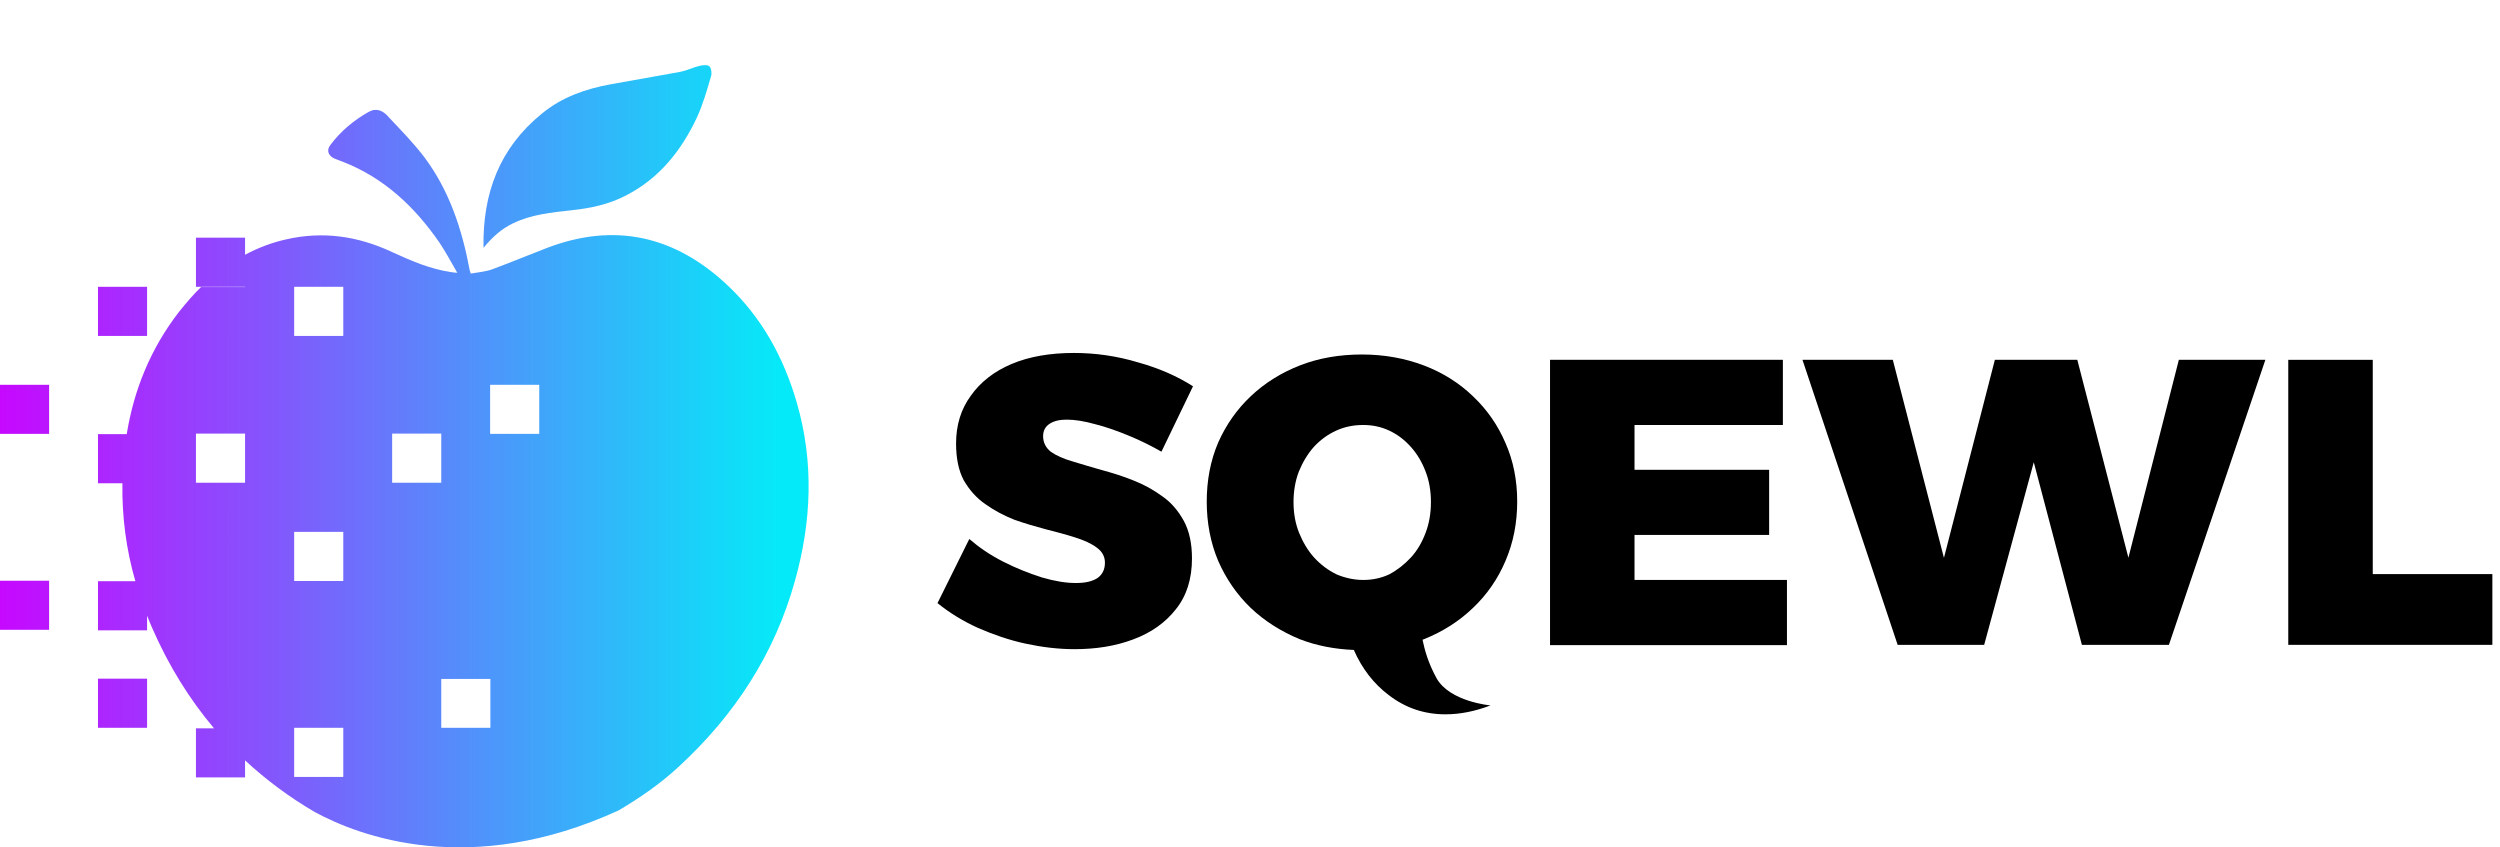
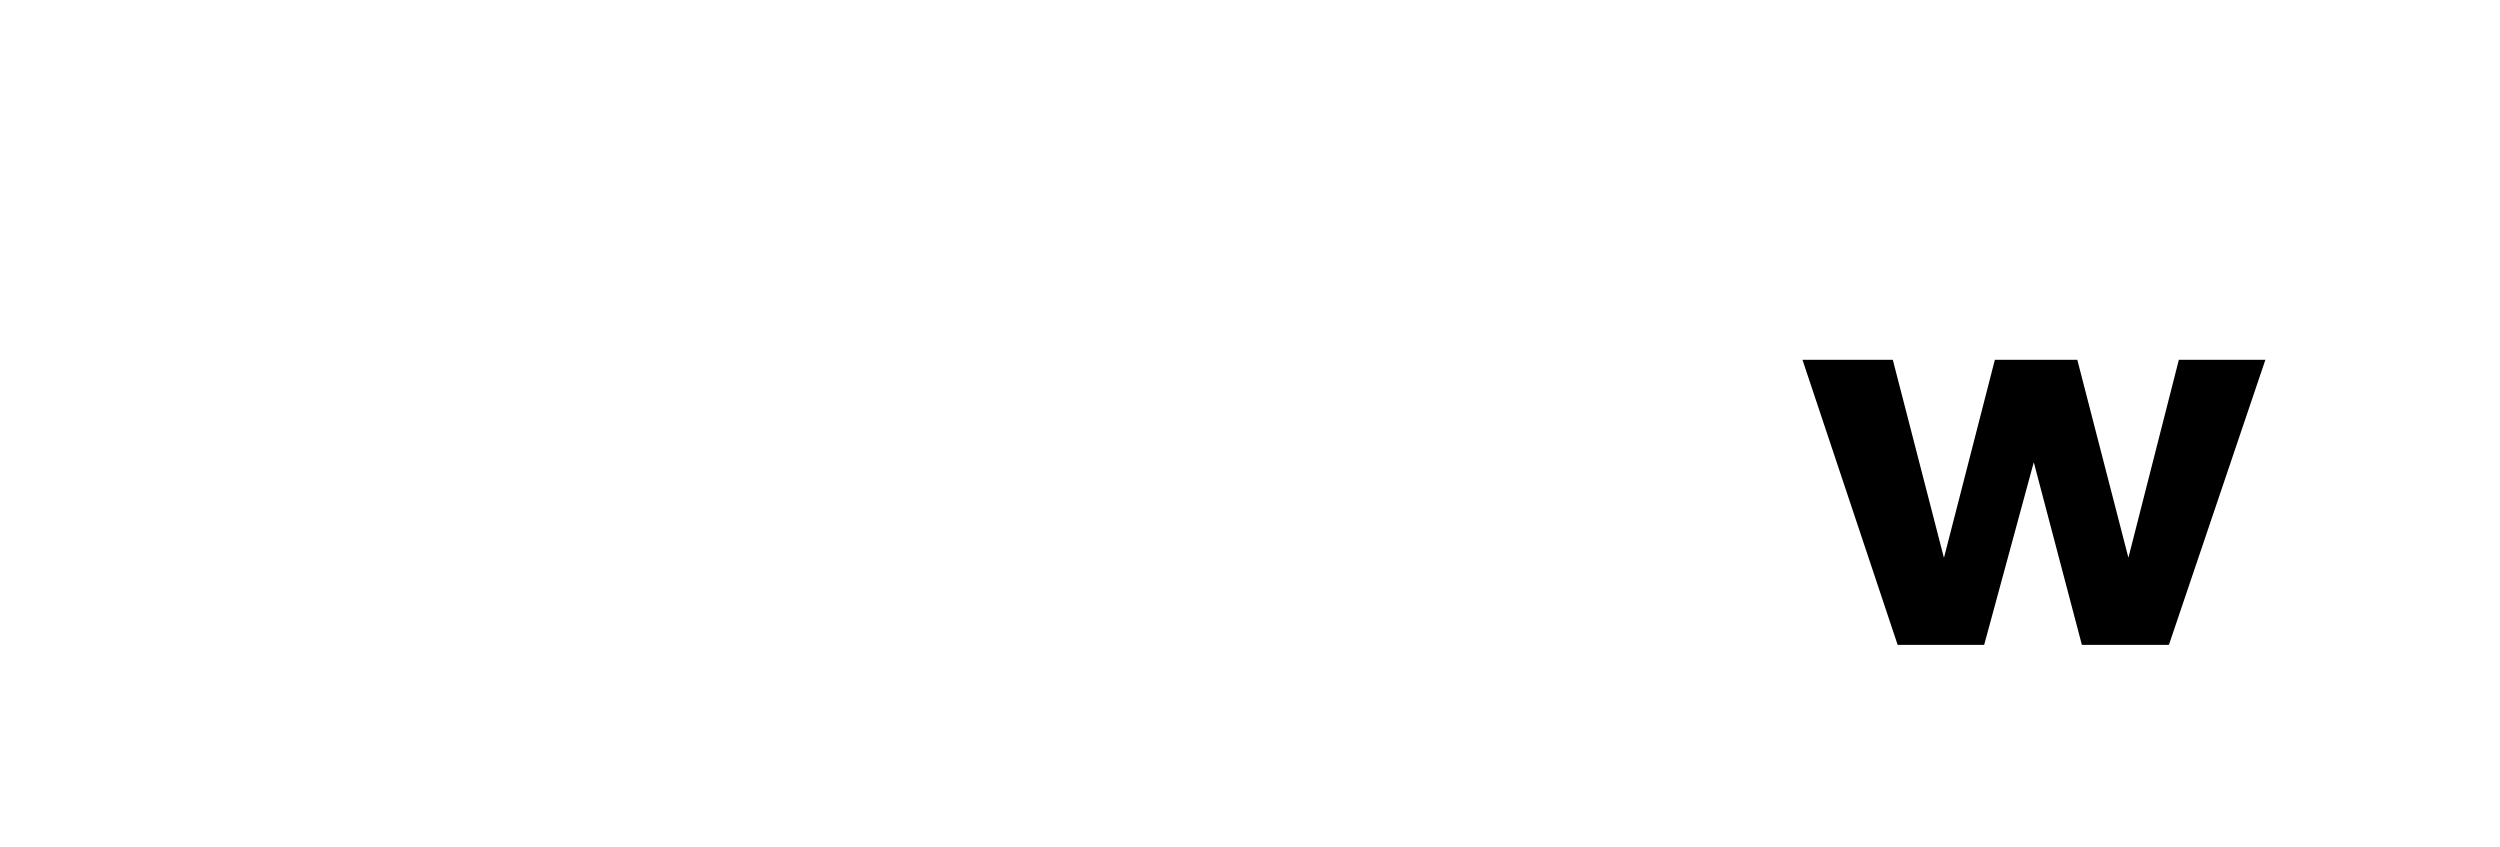
<svg xmlns="http://www.w3.org/2000/svg" version="1.1" id="Layer_2_00000023248329413887130790000002252808287454233268_" x="0px" y="0px" viewBox="0 0 982.4 333" style="enable-background:new 0 0 982.4 333;" xml:space="preserve">
  <style type="text/css">
	.st0{fill:url(#path32_00000101801285246207647080000007499985258770217374_);}
</style>
  <g id="svg1">
    <g id="layer1">
      <g id="g31">
-         <path id="path27" d="M535.2,139.3c-8.8,0-17,1.4-24.4,4.3c-7.4,2.9-13.8,6.9-19.3,12.1c-5.4,5.1-9.7,11.2-12.8,18.2     c-3,7-4.5,14.8-4.5,23.2s1.5,16.2,4.5,23.3c3.1,7.1,7.4,13.3,12.8,18.5c5.5,5.2,12,9.3,19.3,12.3c6.5,2.5,13.6,3.9,21.2,4.2     c3.2,7.3,7.8,13.3,13.8,17.8c6.5,5,13.9,7.5,22.2,7.5c5.8,0,11.7-1.2,17.7-3.5c0,0-16-1.4-21.2-10.7c-3.4-6.2-4.7-11.3-5.5-15.1     c0.2-0.1,0.3-0.1,0.5-0.2c7.5-3,13.9-7.1,19.3-12.3c5.5-5.2,9.8-11.4,12.8-18.5c3.1-7.2,4.6-15,4.6-23.3s-1.5-16-4.6-23     c-3-7-7.2-13.1-12.8-18.4c-5.4-5.2-11.9-9.3-19.3-12.1C552.1,140.8,544,139.3,535.2,139.3L535.2,139.3L535.2,139.3z M535.7,167     c3.6,0,7,0.7,10.2,2.2c3.2,1.5,6,3.6,8.5,6.4c2.5,2.8,4.4,6,5.8,9.7c1.4,3.6,2.1,7.6,2.1,12s-0.7,8.4-2.1,12.1     c-1.4,3.7-3.3,7-5.8,9.7s-5.3,4.9-8.5,6.6c-3.2,1.5-6.6,2.2-10.2,2.2s-7.2-0.8-10.5-2.2c-3.3-1.6-6.2-3.8-8.8-6.6     c-2.5-2.8-4.4-6-5.9-9.7c-1.5-3.7-2.2-7.8-2.2-12.1s0.7-8.4,2.1-12c1.5-3.7,3.5-7,5.9-9.7c2.6-2.8,5.5-4.9,8.8-6.4     C528.4,167.7,531.9,167,535.7,167L535.7,167L535.7,167z" />
-         <path id="path28" d="M899.2,141.4h33.2v84.2h47v27.8h-80.2L899.2,141.4L899.2,141.4z" />
        <path id="path29" d="M708.3,141.4h35.5l23.6,91.4h-7l23.5-91.4h32.4l23.6,91.4h-7l23.3-91.4h34l-37.9,112h-34.2l-22.5-85.4h7.3     l-23.2,85.4h-34L708.3,141.4L708.3,141.4z" />
-         <path id="path30" d="M609.1,141.4h91.5V167h-58.3v17.6h52.9v25.6h-52.9v17.7h59.9v25.6h-93.1L609.1,141.4L609.1,141.4z" />
-         <path id="path31" d="M456.4,177.5c-3.8-2.2-8-4.3-12.6-6.2c-4.6-1.9-9-3.5-13.4-4.6c-4.3-1.2-8-1.8-11.2-1.8     c-2.8,0-5,0.5-6.7,1.6c-1.7,1.1-2.6,2.7-2.6,4.9c0,2.4,1,4.5,3,6.1c2.1,1.5,5,2.8,8.5,3.8c3.5,1.1,7.4,2.2,11.5,3.4     c4.1,1.1,8.3,2.4,12.5,4.1c4.1,1.6,7.9,3.7,11.3,6.2c3.5,2.4,6.3,5.7,8.5,9.7c2.1,3.9,3.2,8.8,3.2,14.7c0,8.1-2.1,14.8-6.4,20.1     c-4.1,5.2-9.7,9.2-16.8,11.8c-6.9,2.6-14.6,3.8-23,3.8c-6.4,0-12.8-0.8-19.3-2.2s-12.7-3.6-18.7-6.2c-5.9-2.7-11.1-5.9-15.8-9.7     l12.5-25.2c3.8,3.3,8.2,6.3,13.3,8.9c5.1,2.6,10.2,4.6,15.2,6.2c5.1,1.5,9.5,2.2,13.3,2.2s6.4-0.6,8.5-1.9c2-1.4,3-3.4,3-6.1     c0-2.4-1.1-4.4-3.2-5.9c-2.1-1.6-5-2.9-8.5-4c-3.4-1.1-7.2-2.1-11.5-3.2c-4.1-1.1-8.3-2.3-12.5-3.8c-4-1.6-7.8-3.6-11.3-6.1     c-3.5-2.4-6.3-5.6-8.5-9.4c-2-3.8-3-8.6-3-14.4c0-7.2,1.9-13.5,5.8-18.8c3.8-5.4,9.2-9.6,16.1-12.5s15.1-4.3,24.4-4.3     c8.5,0,16.9,1.2,25.2,3.7c8.3,2.3,15.5,5.5,21.6,9.4L456.4,177.5L456.4,177.5z" />
      </g>
      <g id="g32">
        <linearGradient id="path32_00000049189785838897228190000009952143935301725110_" gradientUnits="userSpaceOnUse" x1="2337.711" y1="4350.72" x2="2657.521" y2="4350.72" gradientTransform="matrix(0.99 0 0 0.99 -2323.64 -4127.91)">
          <stop offset="0" style="stop-color:#CC01FF" />
          <stop offset="1" style="stop-color:#05EAF8" />
        </linearGradient>
-         <path id="path32" style="fill:url(#path32_00000049189785838897228190000009952143935301725110_);" d="M277,25.6     c-0.7,0-1.5,0.1-2.2,0.3c-2.5,0.6-4.8,1.8-7.3,2.3c-9.1,1.7-18.2,3.2-27.4,4.9c-9.9,1.8-19.2,5-27.1,11.5     C196.3,58.1,189.6,76,190,97.4c3.4-4.2,7-7.4,11.5-9.6c7.4-3.6,15.3-4.3,23.3-5.2c7.4-0.8,14.5-2.3,21.2-5.8     c13.1-6.7,21.7-17.6,27.8-30.5c2.4-5.2,4-10.8,5.6-16.3c0.4-1.2,0.1-3.2-0.6-3.9C278.4,25.7,277.7,25.6,277,25.6L277,25.6     L277,25.6z M147.3,43.2c-0.7,0-1.5,0.3-2.3,0.7c-5.9,3.3-11.1,7.6-15.2,13.1c-1.6,2.1-0.8,4.2,1.6,5.3c1.1,0.5,2.2,0.8,3.4,1.3     c16.1,6.3,28.1,17.6,37.8,31.6c2.5,3.7,4.6,7.7,7.1,12c-1.4-0.1-2-0.2-2.6-0.3c-8.1-1.2-15.5-4.4-22.9-7.8     c-13.4-6.3-27.3-8.4-41.9-5c-5.8,1.3-11.1,3.4-16,6v12.7l0,0H79c-3.1,3-5.9,6.3-8.7,9.8c-11.2,14.5-17.7,30.7-20.5,48H38.5v19.3     h9.6c-0.2,13.2,1.5,26.1,5.1,38.5H38.5v19.3h19.3v-5.8c0.7,1.7,1.3,3.4,2.1,5.1c6.4,14.6,14.5,27.7,24.2,39.2h-7.1v19.3h19.3V286     l0,0v12.8c8.2,7.6,17.3,14.4,27.4,20.3c17.3,9.4,61,26.2,119.5-0.7c8.4-5,16.4-10.5,23.6-17.2c21.9-20.2,37.6-44.2,45.6-73     c6.5-23.2,7.5-46.6,0.7-70c-5.1-17.6-13.6-33.2-27-45.9c-20.7-19.6-44.6-25.2-71.6-14.7c-7,2.7-14,5.6-21,8.2     c-2.7,1-5.7,1.2-8.5,1.7c-0.2-0.7-0.3-1-0.4-1.2c-3-16.1-8-31.4-17.9-44.6c-4.2-5.5-9.1-10.5-13.9-15.6     C151.4,44.4,149.5,43,147.3,43.2L147.3,43.2L147.3,43.2z M79,112.7L79,112.7h17.3V93.4H77v19.3H79z M115.6,112.7h19.3v19.3h-19.3     C115.6,131.9,115.6,112.7,115.6,112.7z M38.5,112.7v19.3h19.3v-19.3C57.8,112.7,38.5,112.7,38.5,112.7z M192.6,151.2h19.3v19.3     h-19.3V151.2z M0,151.2v19.3h19.3v-19.3H0L0,151.2z M77,170.4h19.3v19.3H77V170.4z M154.1,170.4h19.3v19.3h-19.3V170.4z      M57.8,209H77H57.8L57.8,209z M115.6,209h19.3v19.3h-19.3V209z M0,228.2v19.3h19.3v-19.3H0z M173.4,266.8h19.3V286h-19.3V266.8z      M38.5,266.8V286h19.3v-19.3H38.5z M115.6,286h19.3v19.3h-19.3C115.6,305.3,115.6,286,115.6,286z" />
      </g>
    </g>
  </g>
</svg>